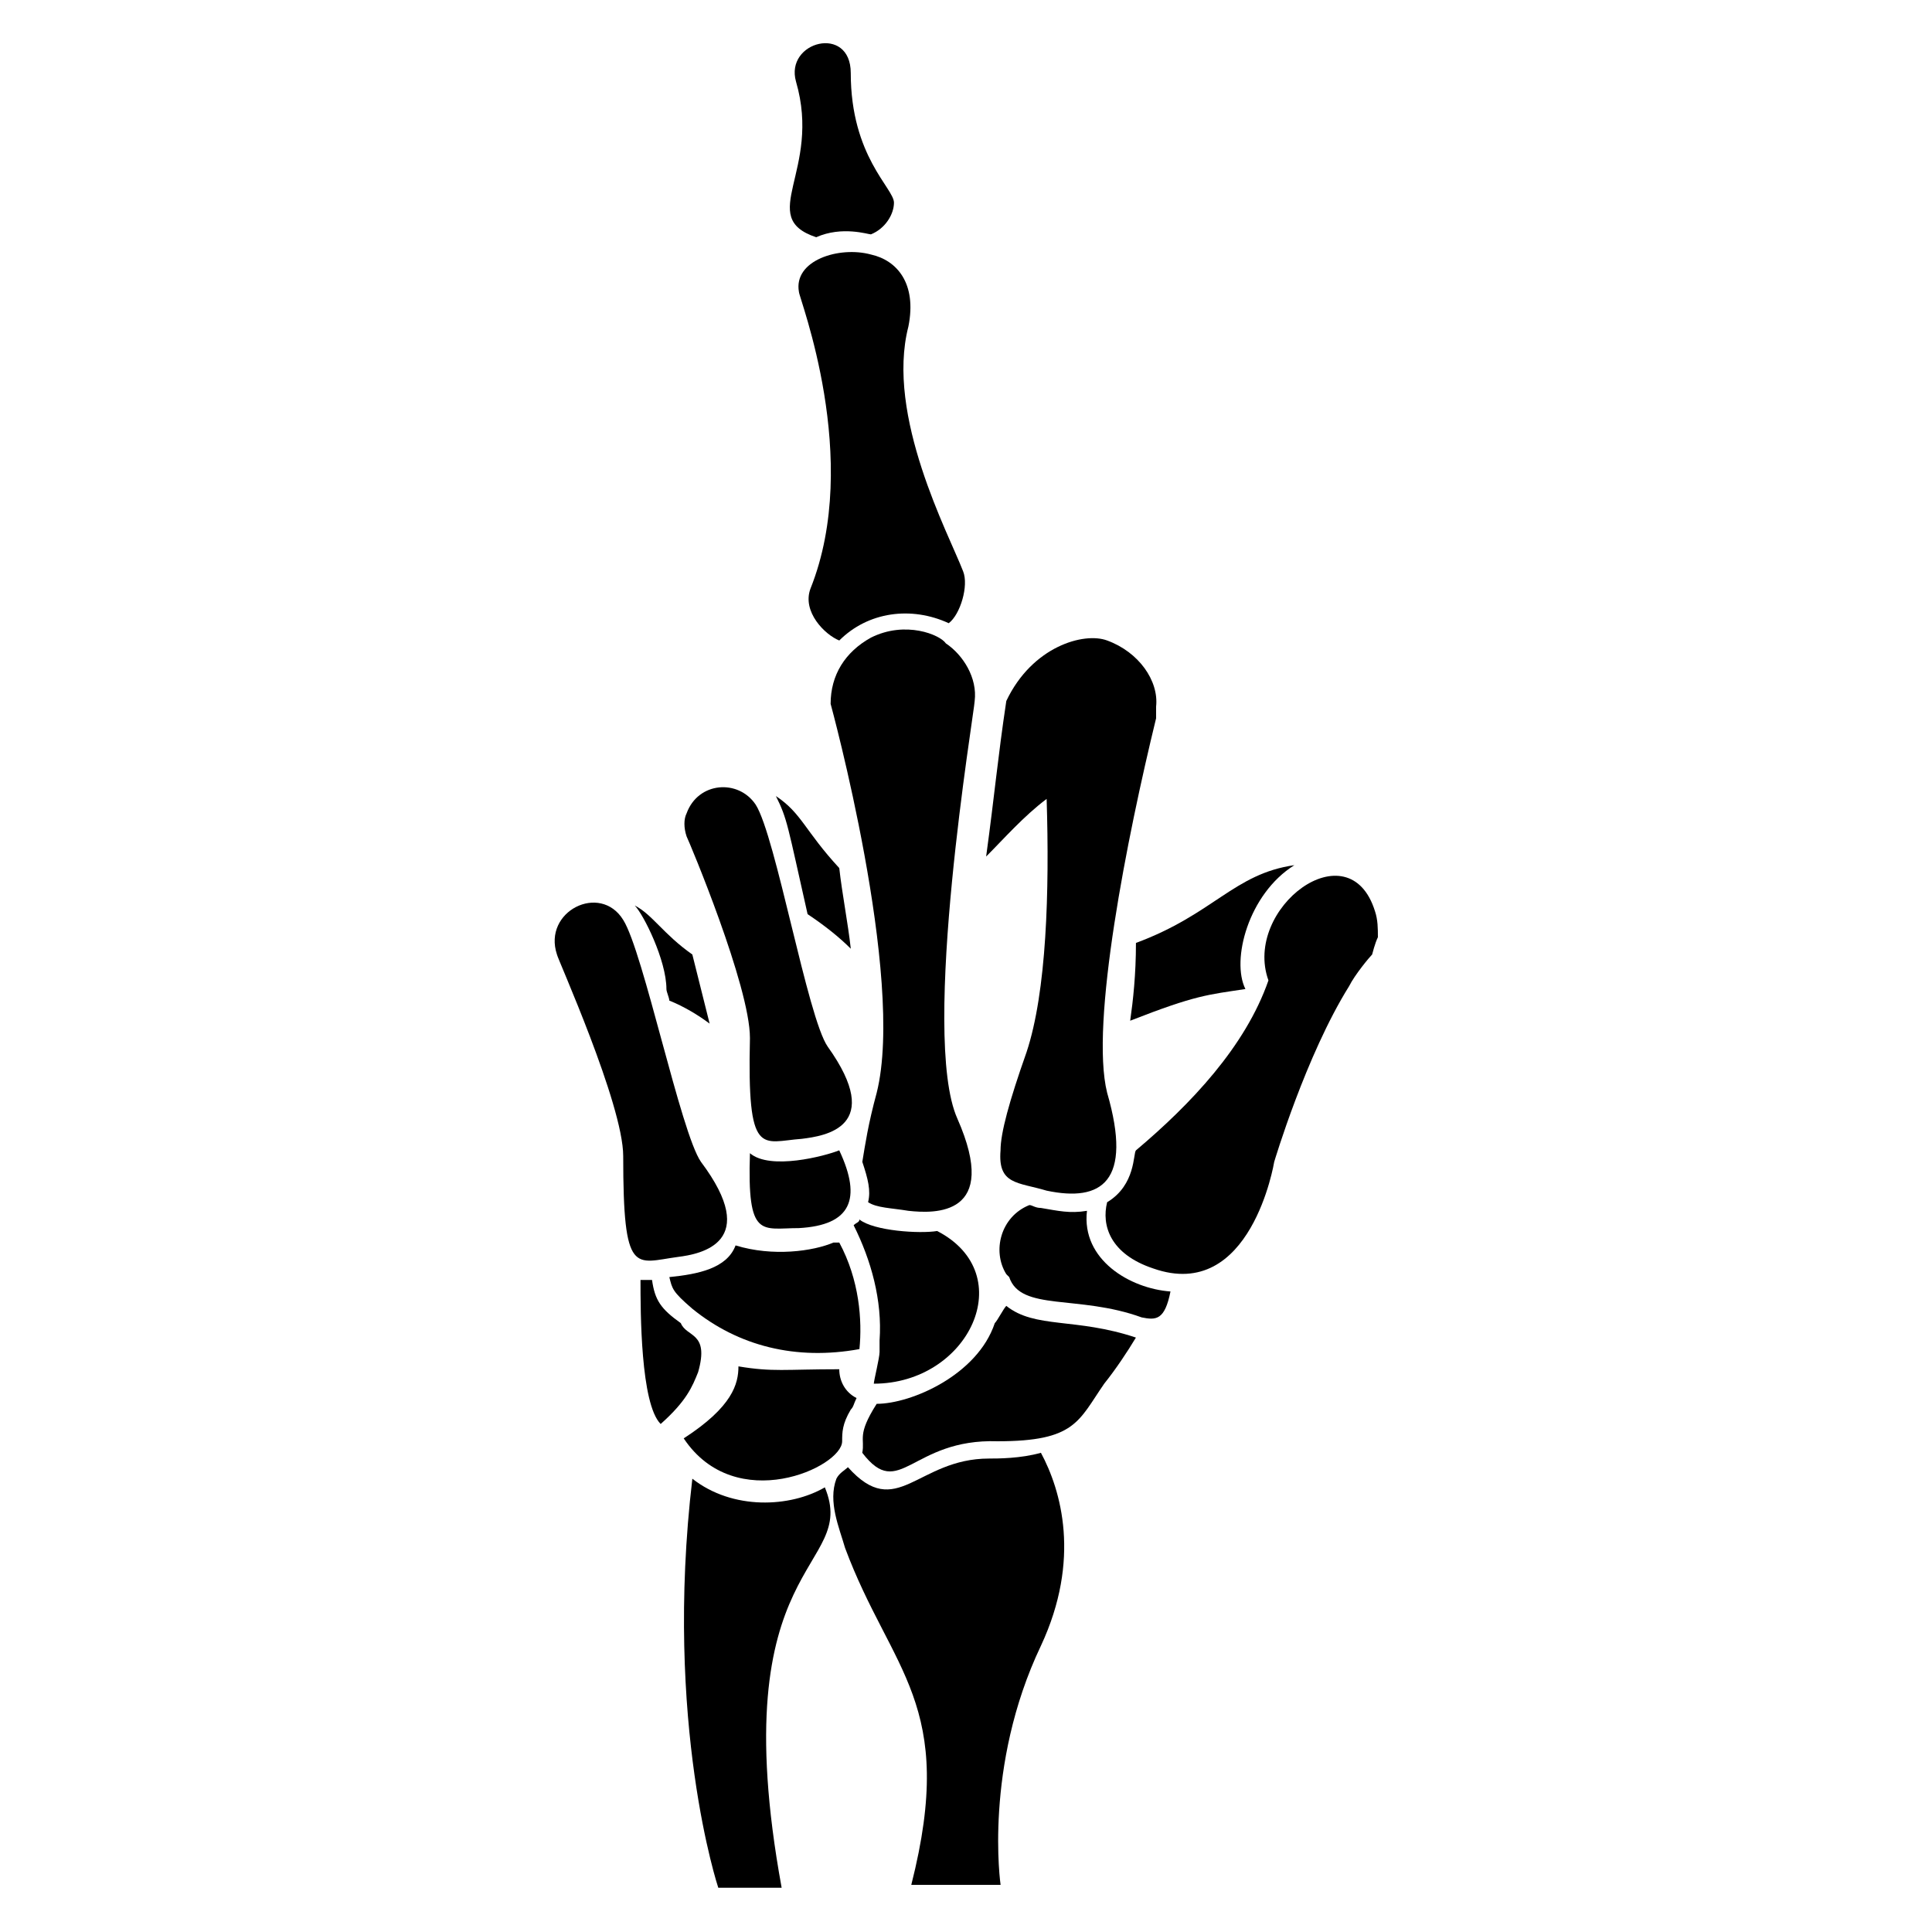
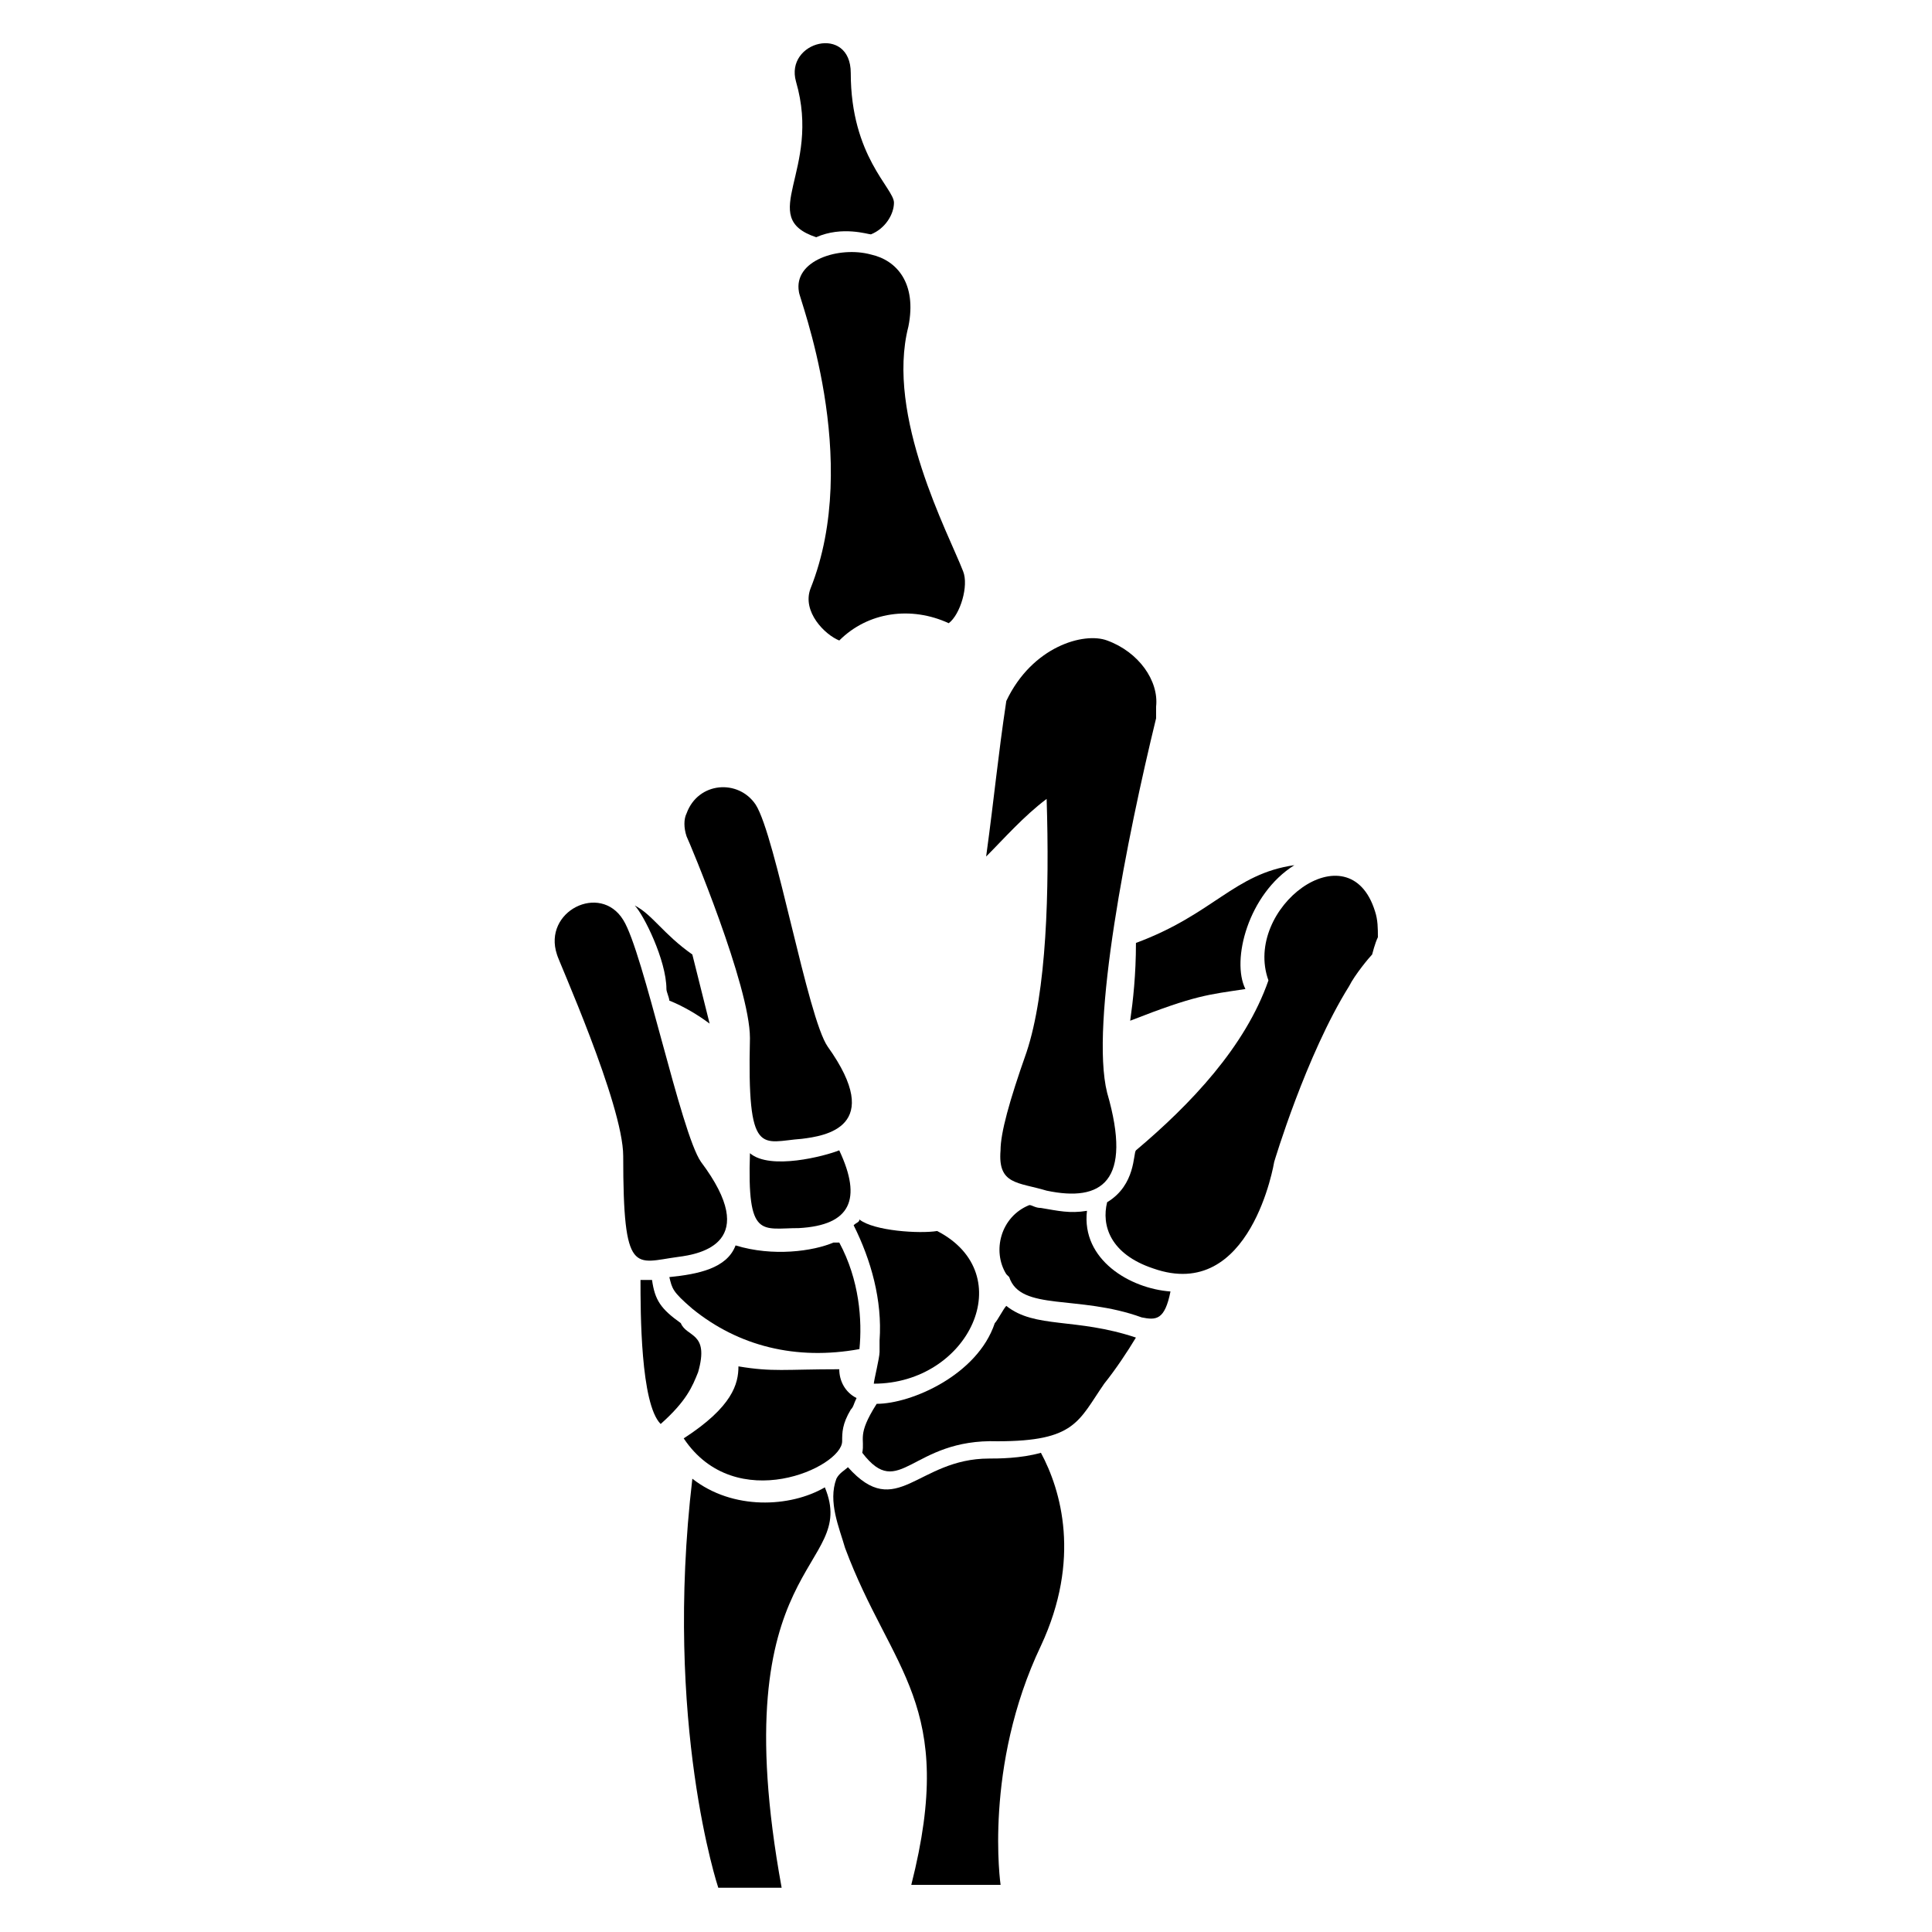
<svg xmlns="http://www.w3.org/2000/svg" fill="#000000" width="800px" height="800px" version="1.1" viewBox="144 144 512 512">
  <g>
    <path d="m410.68 490.07c-0.762 0.762-2.289 3.816-3.055 4.582-4.582 13.742-22.137 21.375-31.297 21.375-5.344 8.398-3.055 9.16-3.816 12.977 9.922 12.977 12.977-3.816 35.879-3.055 20.609 0 21.375-5.344 28.242-15.266 3.055-3.816 6.106-8.398 8.398-12.215-16.031-5.348-26.715-2.293-34.352-8.398z" />
    <path d="m367.18 525.95c0-2.289 0-4.582 2.289-8.398 0.762-0.762 0.762-1.527 1.527-3.055-3.055-1.527-4.582-4.582-4.582-7.633-14.504 0-17.559 0.762-26.719-0.762 0 4.582-1.527 10.688-14.504 19.082 13.742 20.613 41.988 7.637 41.988 0.766z" />
    <path d="m329.01 507.63c3.055-10.688-3.055-9.16-4.582-12.977-5.344-3.816-6.871-6.106-7.633-11.449h-3.055c0 8.398 0 32.824 5.344 38.168 6.871-6.106 8.398-9.922 9.926-13.742z" />
    <path d="m321.38 482.44c0.762 3.055 0.762 3.816 6.106 8.398 12.215 9.922 27.48 13.742 44.273 10.688 0.762-7.633 0-18.32-5.344-28.242h-1.527c-5.344 2.289-16.031 3.816-25.953 0.762-2.289 6.102-9.922 7.629-17.555 8.395z" />
    <path d="m432.06 464.88c-4.582 0.762-7.633 0-12.215-0.762-1.527 0-2.289-0.762-3.055-0.762-7.633 3.055-9.922 12.215-6.106 18.32l0.762 0.762c3.055 9.16 18.32 4.582 35.113 10.688 3.816 0.762 6.106 0.762 7.633-6.871-10.684-0.766-23.66-8.398-22.133-21.375z" />
    <path d="m392.36 470.23c-4.582 0.762-16.793 0-20.609-3.055 0 0.762-0.762 0.762-1.527 1.527 4.582 9.16 7.633 19.848 6.871 30.535v3.055c0 1.527-1.527 7.633-1.527 8.398 25.191-0.004 38.934-29.012 16.793-40.461z" />
-     <path d="m394.66 314.5c-1.527-2.289-10.688-6.106-19.848-1.527-6.871 3.816-10.688 9.922-10.688 17.559 0 0 19.848 72.52 12.215 103.05-2.289 8.398-3.055 13.742-3.816 18.32 1.527 4.582 2.289 7.633 1.527 10.688 2.289 1.527 6.106 1.527 10.688 2.289 6.871 0.762 24.426 1.527 12.977-24.426-9.922-22.137 4.582-108.39 4.582-110.68 0.758-6.109-3.059-12.215-7.637-15.27z" />
+     <path d="m394.66 314.5z" />
    <path d="m374.81 211.45c-8.398-2.289-20.609 1.527-19.082 9.922 0 1.527 16.793 44.273 3.055 78.625-2.289 6.106 3.816 12.215 7.633 13.742 7.633-7.633 19.082-9.16 29.008-4.582 3.055-2.289 5.344-9.922 3.816-13.742-3.816-9.922-20.609-41.223-14.504-64.883 2.289-11.449-3.055-17.559-9.926-19.082z" />
    <path d="m360.3 206.87c6.871-3.055 13.742-0.762 14.504-0.762 3.816-1.527 6.106-5.344 6.106-8.398 0-3.816-11.449-12.215-11.449-34.352 0-12.977-17.559-8.398-14.504 2.289 6.871 23.668-10.688 35.879 5.344 41.223z" />
    <path d="m406.11 530.53c-19.082 0-24.426 16.793-37.402 2.289-0.762 0.762-2.289 1.527-3.055 3.055-2.289 6.106 0.762 12.977 2.289 18.32 12.215 32.824 29.77 41.223 17.559 89.312h23.664s-4.582-31.297 10.688-63.359c10.688-22.902 5.344-41.223 0-51.145-5.344 1.527-11.453 1.527-13.742 1.527z" />
    <path d="m327.48 535.88c-7.633 64.883 6.871 108.39 6.871 108.39h16.793c-16.031-87.785 20.609-83.969 11.449-106.11-9.16 5.344-24.426 6.106-35.113-2.289z" />
    <path d="m421.37 355.72c0.762 24.426 0 51.145-5.344 67.176-4.582 12.977-6.871 21.375-6.871 25.953-0.762 9.16 4.582 8.398 12.215 10.688 14.504 3.055 22.902-2.289 16.031-25.953-4.582-18.32 5.344-67.938 12.977-99.234v-2.289-0.766c0.762-6.871-4.582-14.504-12.977-17.559-6.106-2.289-19.848 1.527-26.719 16.031-2.289 15.266-3.055 24.426-5.344 41.223 4.582-4.582 9.926-10.688 16.031-15.27z" />
    <path d="m320.61 406.11c0 0.762 0.762 2.289 0.762 3.055 3.816 1.527 7.633 3.816 10.688 6.106-1.527-6.106-3.055-12.215-4.582-18.32-7.633-5.344-10.688-10.688-15.266-12.977 2.293 2.289 8.398 14.504 8.398 22.137z" />
    <path d="m323.66 477.1c6.106-0.762 22.137-3.816 6.106-25.191-5.344-7.633-15.266-55.723-20.609-64.121-6.106-9.922-21.375-2.289-17.559 9.16 0 0.762 17.559 39.695 17.559 53.434 0 32.062 3.055 28.246 14.504 26.719z" />
    <path d="m325.95 365.65c0.762 1.527 16.793 39.695 16.793 53.434-0.762 32.062 3.055 27.48 13.742 26.719 6.106-0.762 22.137-3.055 6.871-24.426-5.344-7.633-13.742-55.723-19.082-64.121-4.582-6.871-15.266-6.106-18.32 2.289-0.766 1.523-0.766 3.816-0.004 6.106z" />
-     <path d="m358.02 386.26c4.582 3.055 8.398 6.106 11.449 9.16-0.762-6.871-2.289-14.504-3.055-21.375-9.16-9.922-9.922-14.504-16.793-19.082 3.055 6.106 3.055 7.633 8.398 31.297z" />
    <path d="m355.72 469.46c13.742-0.762 16.793-7.633 10.688-20.609-3.816 1.527-18.32 5.344-23.664 0.762-0.762 22.898 3.055 19.848 12.977 19.848z" />
    <path d="m443.51 414.5c17.559-6.871 20.609-6.871 30.535-8.398-3.816-7.633 0.762-25.191 12.977-32.824-16.031 2.289-21.375 12.977-41.984 20.609 0 8.398-0.762 15.27-1.527 20.613z" />
    <path d="m508.39 385.5c-6.871-22.137-35.113-0.762-28.242 18.32-6.106 17.559-20.609 32.824-35.113 45.039-0.762 0.762 0 9.16-7.633 13.742-1.531 6.102 0.758 13.734 12.211 17.551 25.953 9.16 32.062-28.242 32.062-28.242s8.398-28.242 19.848-46.562c1.527-3.055 5.344-7.633 6.106-8.398 0 0 0.762-3.055 1.527-4.582-0.004-2.289-0.004-4.578-0.766-6.867z" />
  </g>
</svg>